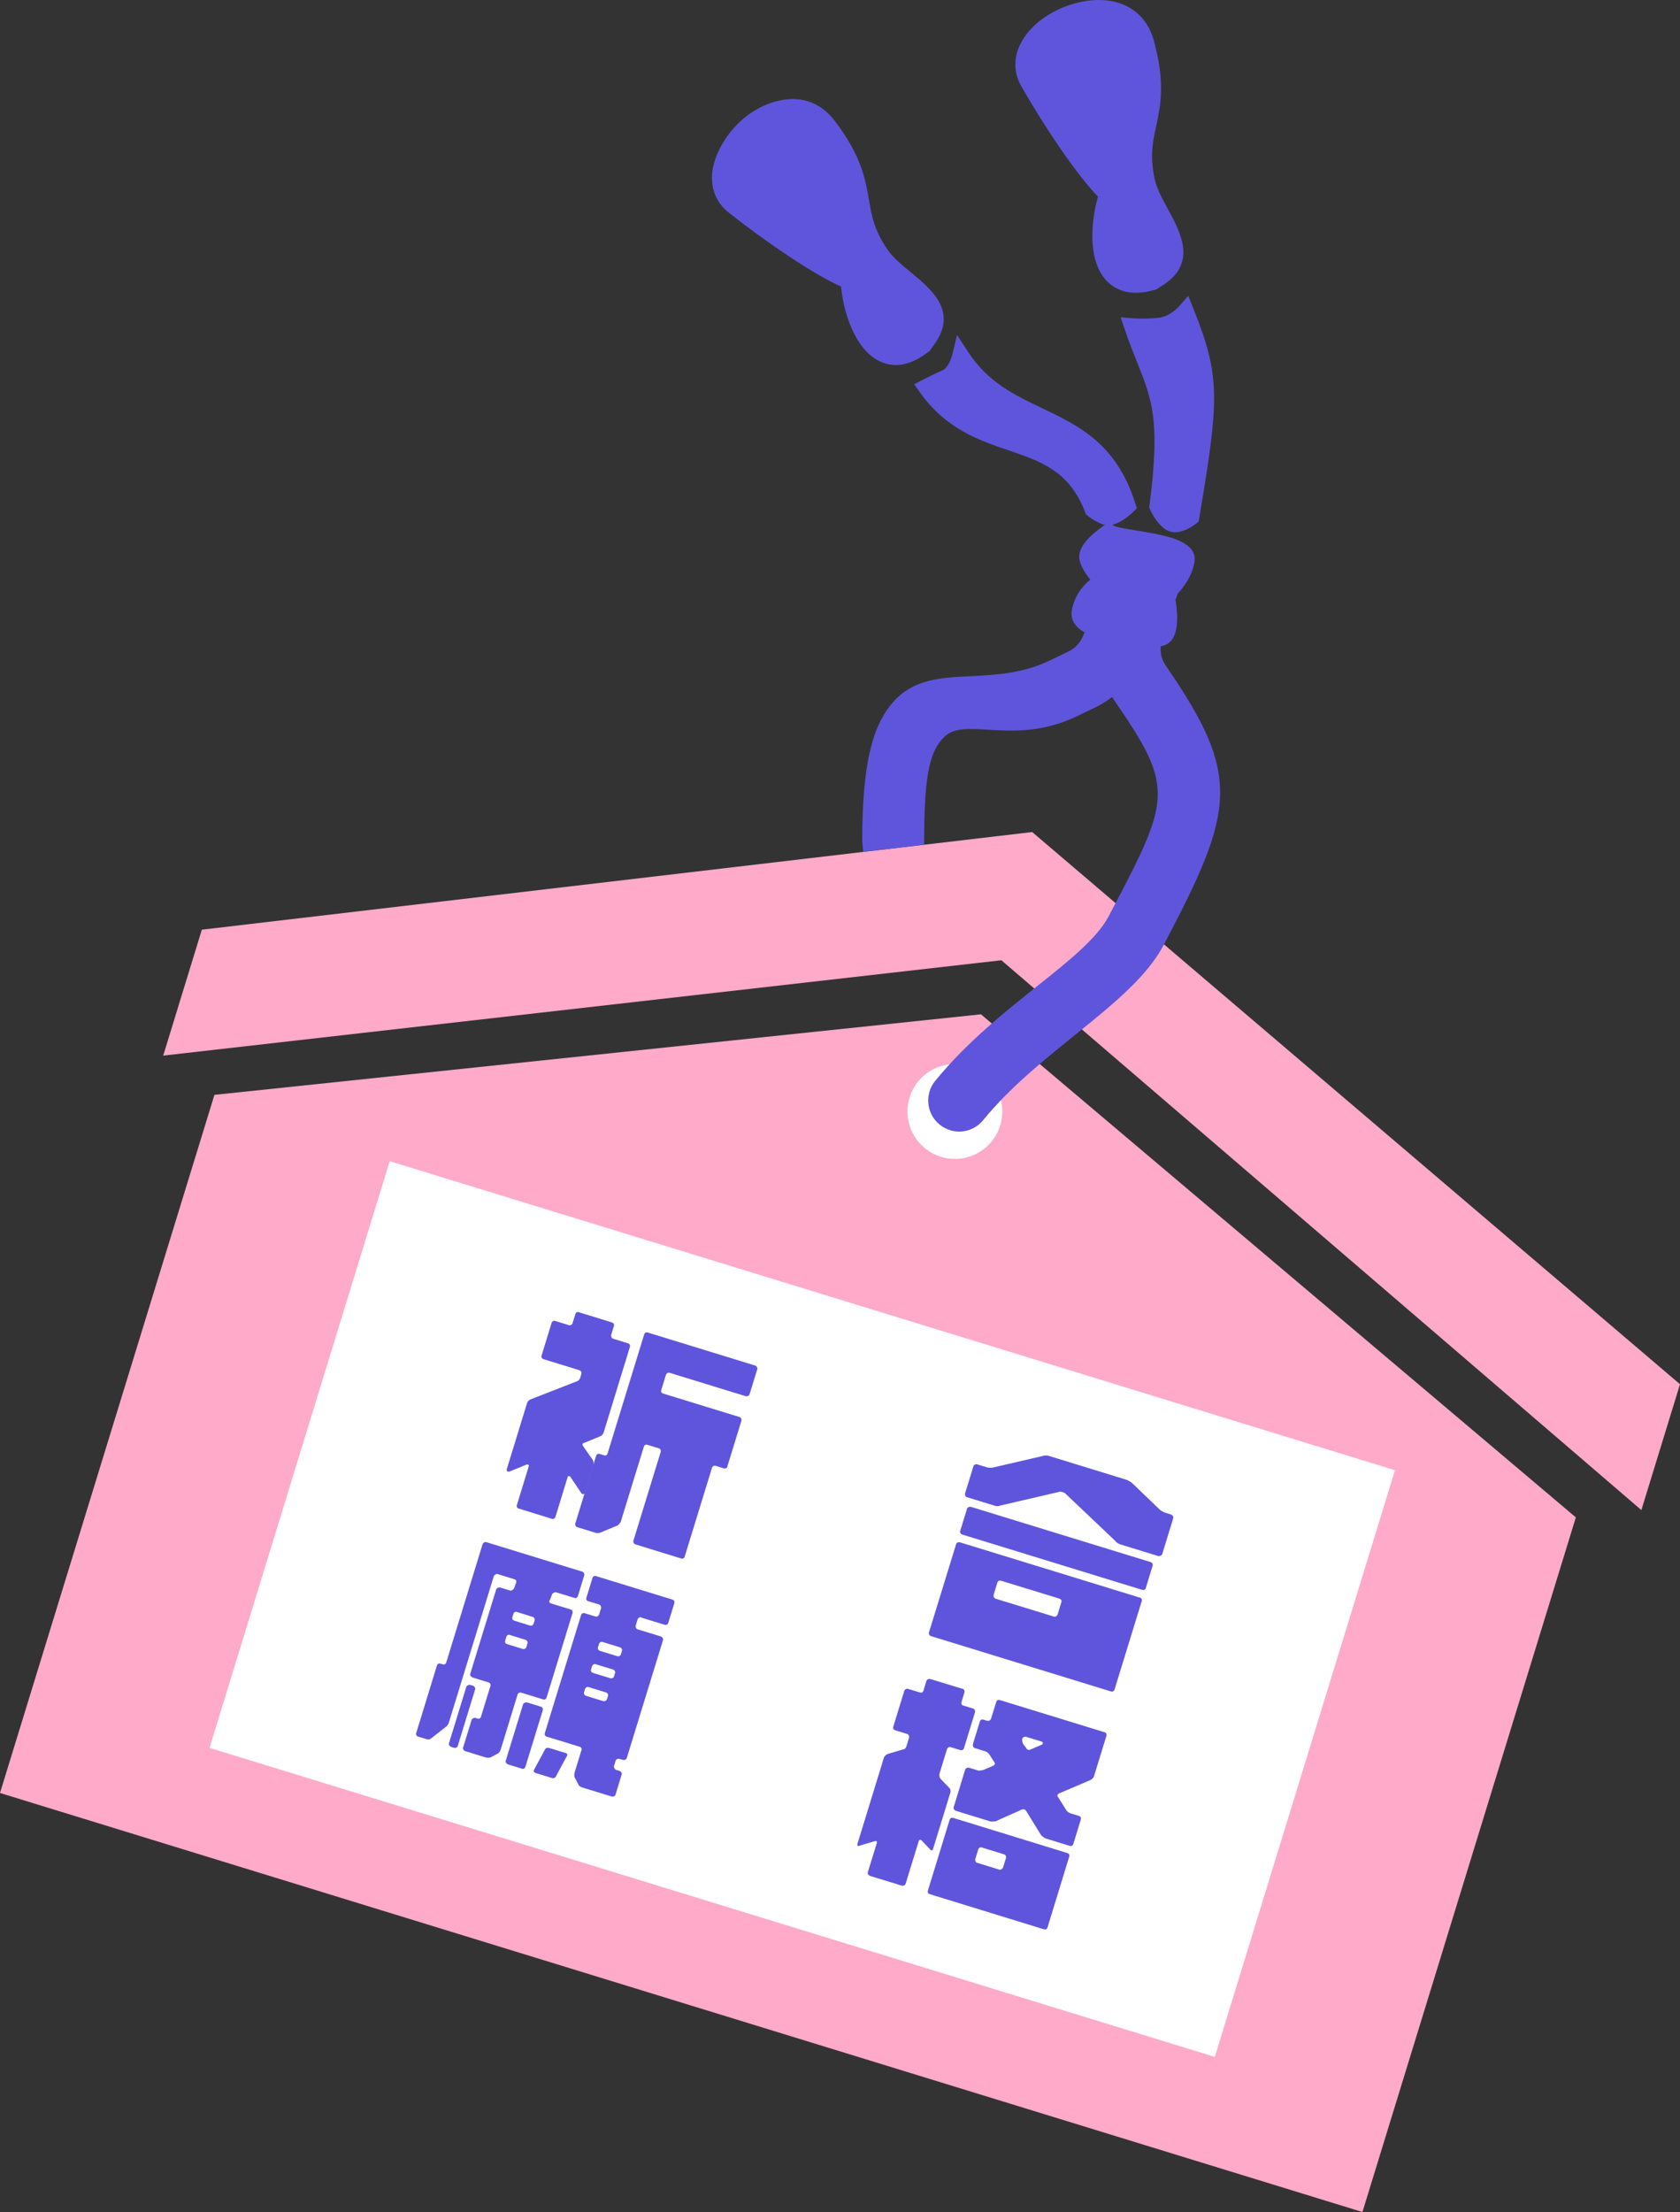
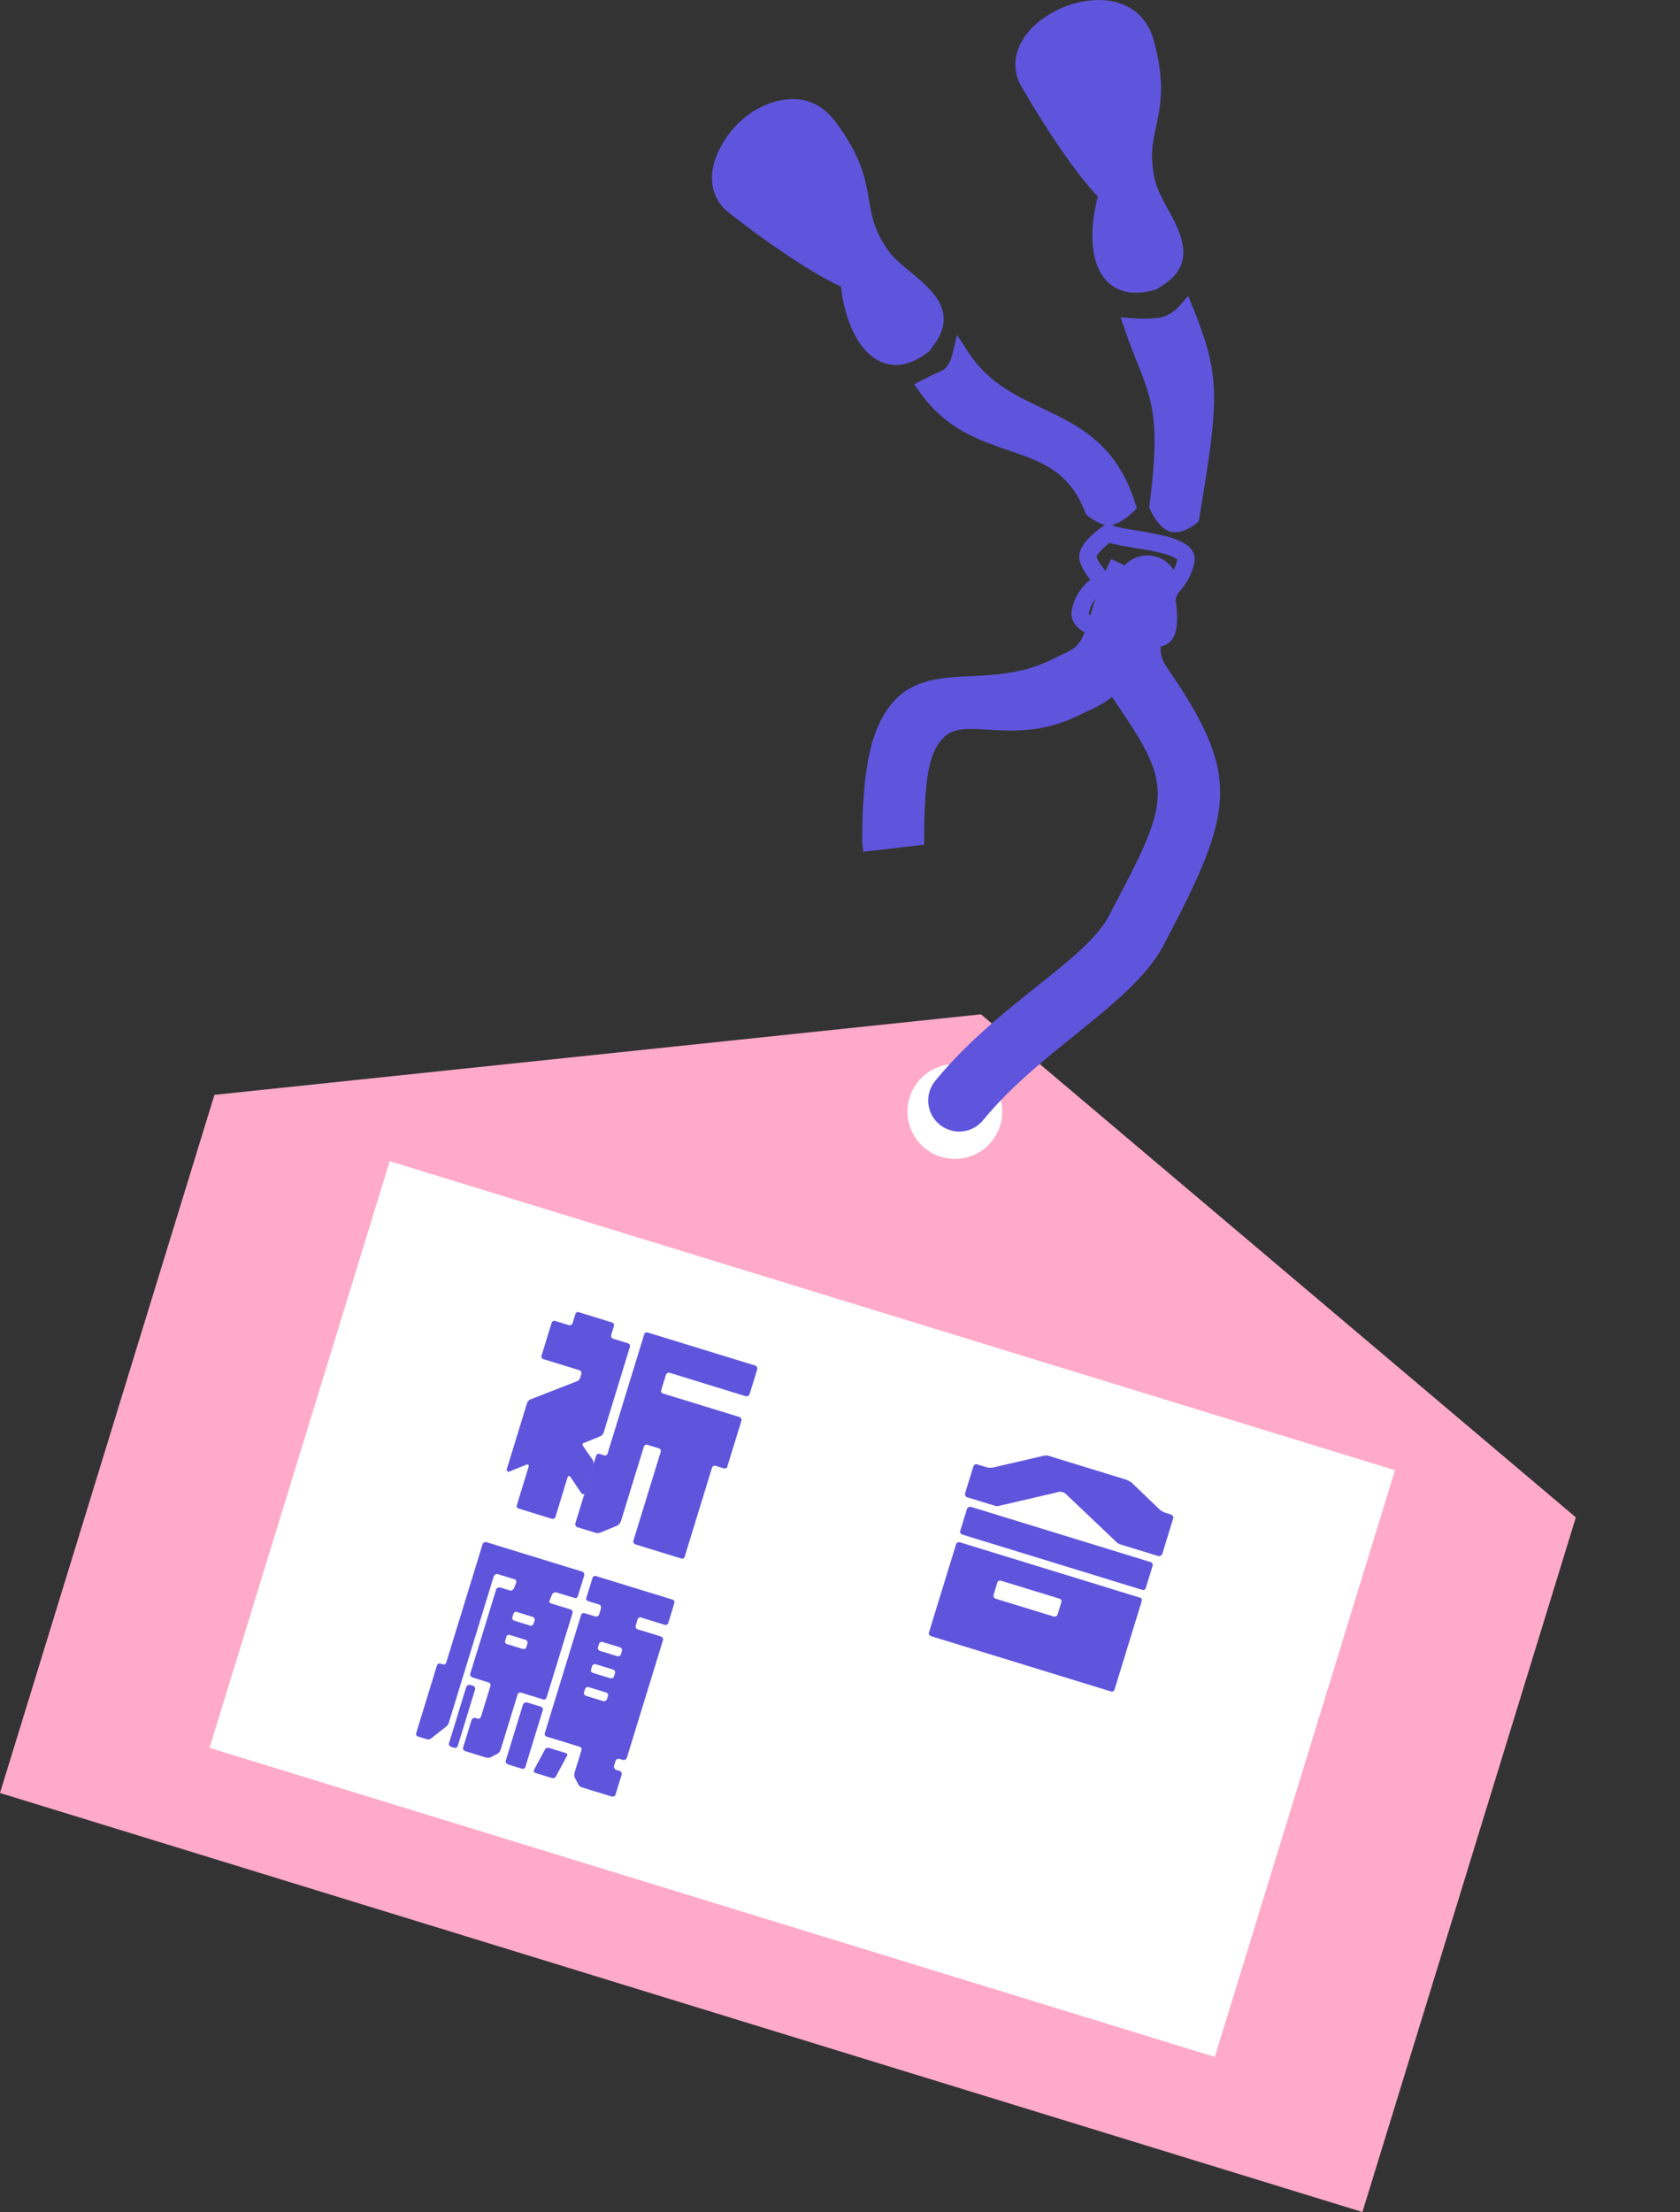
<svg xmlns="http://www.w3.org/2000/svg" id="_レイヤー_2" viewBox="0 0 197.43 259.82">
  <rect x="0" y="0" width="197.43" height="259.82" fill="#333333" stroke="none" />
  <defs>
    <style>.cls-1{fill:#fff;}.cls-2{fill:#ffaac8;}.cls-3{fill:#5f55dc;}</style>
  </defs>
  <g id="deco">
    <g>
      <g>
        <polygon class="cls-2" points="160.11 259.82 0 210.6 25.2 128.6 115.28 119.14 185.19 178.23 160.11 259.82" />
-         <polygon class="cls-2" points="192.89 177.37 117.68 112.79 19.18 123.99 23.72 109.2 121.3 97.73 197.43 162.59 192.89 177.37" />
        <circle class="cls-1" cx="112.22" cy="130.56" r="5.57" transform="translate(-54.55 173.31) rotate(-63.7)" />
        <g>
          <path class="cls-3" d="M137.19,68.74l-6.62-3.07-.43,.92c-.89,1.92-1.4,3.66-1.86,5.19-.88,2.97-1.26,4.04-2.79,4.78-.63,.31-1.27,.61-1.93,.93l-.19,.09c-3.24,1.55-6.45,1.7-9.28,1.84-3.5,.17-6.8,.33-9.18,3.1-2.46,2.87-3.57,7.34-3.59,16.34l.13,1.19,7.16-.84v-1.11c.03-7.47,.77-10.05,2.39-11.57,1.12-1.06,2.8-.96,5.12-.82,2.83,.17,6.34,.37,10.39-1.56,.74-.35,1.47-.7,2.17-1.04,4.48-2.19,5.59-5.95,6.58-9.26,.4-1.36,.82-2.77,1.48-4.2l.43-.92Z" />
          <g>
            <path class="cls-3" d="M133.14,38.38c2.58,7.51,4.59,8.34,2.96,21.06,0,0,.65,1.41,1.48,1.91,.84,.49,2.32-.68,2.32-.68,2.37-14.07,2.48-16.31-.61-24.03,0,0-1.23,1.41-2.86,1.64-1.63,.23-3.29,.1-3.29,.1Z" />
            <path class="cls-3" d="M137.46,62.41h0c-.14-.04-.27-.1-.4-.17-1.06-.62-1.76-2.08-1.89-2.36l-.12-.26,.04-.29c1.28-9.92,.31-12.33-1.43-16.7-.44-1.11-.95-2.37-1.47-3.9l-.5-1.46,1.54,.12s1.58,.12,3.08-.09c1.22-.17,2.23-1.29,2.24-1.3l1.09-1.25,.62,1.54c3.17,7.94,3.04,10.49,.67,24.58l-.06,.39-.31,.24c-.29,.23-1.77,1.33-3.07,.93Zm-.32-3.14c.24,.44,.61,.99,.92,1.19,.17,0,.56-.16,.91-.37,2.12-12.6,2.38-15.21-.1-21.75-.6,.41-1.39,.82-2.29,.95-.7,.1-1.39,.13-1.98,.14,.33,.9,.65,1.7,.95,2.43,1.8,4.49,2.89,7.22,1.6,17.41Z" />
          </g>
          <g>
            <path class="cls-3" d="M108.93,45.51c6.13,8.63,15.73,4.41,19.52,14.28,0,0,.59,.51,1.48,.85,.9,.35,2.5-1.22,2.5-1.22-3.7-11.69-13.87-8.81-19.54-17.53,0,0-.48,1.99-1.72,2.54-1.24,.55-2.25,1.08-2.25,1.08Z" />
            <path class="cls-3" d="M129.69,61.63h0s-.08-.02-.11-.04c-1.03-.4-1.71-.97-1.78-1.03l-.19-.17-.09-.24c-1.85-4.82-5.17-5.95-9.01-7.26-3.45-1.17-7.35-2.5-10.4-6.8l-.67-.95,1.03-.54s1.05-.55,2.31-1.11c.59-.26,1.03-1.38,1.14-1.85l.55-2.3,1.29,1.98c2.33,3.58,5.42,5.06,8.7,6.62,4.3,2.05,8.74,4.17,10.95,11.16l.19,.6-.45,.44c-.6,.58-2.13,1.88-3.46,1.47Zm-.39-2.47c.19,.14,.53,.35,.95,.52,.2-.02,.61-.27,1.01-.57-2-5.65-5.74-7.43-9.68-9.31-2.94-1.4-5.97-2.85-8.45-5.86-.36,.57-.86,1.13-1.54,1.43-.4,.18-.78,.36-1.1,.51,2.54,3.02,5.65,4.08,8.67,5.1,3.9,1.33,7.92,2.7,10.14,8.18Z" />
          </g>
          <g>
            <path class="cls-3" d="M109.05,39.74c3.07-4.4-3.31-6.56-5.57-9.82-3.81-5.5-.76-7.97-6.17-15.09-5.41-7.12-17.02,4.95-10.86,9.49,4.15,3.29,10.33,7.5,13.34,8.63,.35,5.05,3.29,11.83,8.73,7.55l.53-.75Z" />
            <path class="cls-3" d="M104,42.68h0c-3.05-.94-4.76-5.1-5.17-9.03-3.26-1.43-9-5.36-13.01-8.54-2.32-1.7-2.8-4.55-1.27-7.59,2.38-4.72,7.22-6.6,10.35-5.64,1.25,.38,2.33,1.17,3.22,2.34,3.11,4.1,3.58,6.82,3.99,9.22,.33,1.94,.62,3.61,2.21,5.91,.62,.9,1.67,1.77,2.69,2.61,2.46,2.03,5.53,4.57,2.87,8.37l-.62,.88-.12,.09c-1.8,1.41-3.53,1.88-5.14,1.38Zm-9.7-28.86c-2.87-.88-6.48,1.73-7.94,4.62-.63,1.24-1.37,3.55,.69,5.06,4.24,3.36,10.28,7.44,13.09,8.5l.61,.23,.05,.65c.23,3.32,1.64,7.2,3.8,7.86h0c.91,.28,1.98-.04,3.17-.95l.44-.63c1.44-2.06,.4-3.24-2.5-5.64-1.13-.93-2.29-1.89-3.07-3.02-1.85-2.67-2.2-4.73-2.54-6.73-.39-2.28-.79-4.63-3.6-8.33-.62-.82-1.36-1.37-2.2-1.62Z" />
          </g>
          <g>
            <path class="cls-3" d="M136.24,32.54c4.49-2.94-.63-7.32-1.51-11.19-1.49-6.52,2.26-7.68-.11-16.31-2.37-8.62-17.64-1.74-13.61,4.77,2.63,4.6,6.79,10.81,9.17,12.97-1.56,4.82-1.35,12.21,5.29,10.26l.77-.5Z" />
            <path class="cls-3" d="M131.93,34.16h0c-1.16-.36-2.09-1.16-2.7-2.32-1.28-2.46-.94-6.11-.2-8.75-2.5-2.54-6.36-8.32-8.9-12.77-1.23-1.98-1.05-4.29,.51-6.31,2.36-3.07,7.29-4.75,10.76-3.69,2.12,.65,3.57,2.19,4.2,4.46,1.36,4.96,.78,7.66,.27,10.04-.41,1.92-.77,3.58-.15,6.31,.24,1.06,.9,2.27,1.53,3.43,1.45,2.66,3.43,6.29-.45,8.84l-.9,.59-.14,.04c-1.45,.43-2.74,.47-3.83,.14Zm-1.12-31.9c-2.69-.83-6.69,.57-8.56,2.99-1.06,1.37-1.18,2.72-.37,4.03,2.68,4.7,6.77,10.73,8.99,12.76l.48,.44-.2,.62c-.8,2.47-1.14,5.84-.12,7.8,.73,1.4,2.04,1.76,4.02,1.21l.65-.42c2.1-1.38,1.58-2.86-.22-6.17-.7-1.28-1.42-2.61-1.73-3.95-.72-3.17-.28-5.21,.14-7.19,.49-2.26,.99-4.59-.24-9.07-.44-1.58-1.39-2.61-2.84-3.06Z" />
          </g>
          <g>
-             <path class="cls-3" d="M130.29,62.58c1.02,.84,9.46,.96,9.07,3.26-.38,2.3-2.41,3.86-2.41,3.86,0,0,1.23,5.31-.84,5.21-2.08-.1-9.66-.53-9.14-3.11,.52-2.58,2.72-3.48,2.72-3.48,0,0-1.68-1.68-1.84-2.82-.17-1.14,2.44-2.91,2.44-2.91Z" />
            <path class="cls-3" d="M129.03,74.94c-2.91-.89-3.27-2.31-3.06-3.34,.36-1.75,1.35-2.87,2.16-3.51-.55-.69-1.17-1.62-1.29-2.46-.23-1.6,1.94-3.25,2.88-3.89l.63-.43,.56,.46s.09,.04,.2,.07c.52,.16,1.44,.31,2.42,.47,1.34,.22,2.86,.47,4.1,.85,2.03,.62,2.95,1.58,2.74,2.84-.32,1.92-1.59,3.38-2.3,4.06,.26,1.37,.59,3.97-.42,5.17-.4,.47-.96,.72-1.59,.69-1.13-.06-4.56-.22-7.03-.98Zm-.17-9.56c.11,.54,.96,1.62,1.55,2.22l1.07,1.08-1.41,.58c-.06,.03-1.71,.75-2.11,2.75-.05,.23,.51,.65,1.67,1,1.47,.45,3.65,.75,6.49,.89,.29-.45,.22-2.32-.16-3.96l-.15-.63,.52-.4s1.68-1.34,2.02-3.17c-.08-.09-.38-.34-1.32-.63-1.1-.34-2.55-.57-3.83-.78-1.16-.19-2.15-.35-2.8-.57-.78,.6-1.47,1.31-1.55,1.63Z" />
          </g>
          <g>
            <path class="cls-3" d="M111.95,131.78c-.32-.1-.62-.26-.89-.48-1.12-.92-1.29-2.58-.37-3.7,7.28-8.91,17.59-13.97,20.49-19.49,7.51-14.24,7.97-15.73,.66-26.35-3.08-4.48-1.53-9.37,.61-13.99,.61-1.32,2.17-1.89,3.49-1.28,1.32,.61,1.89,2.17,1.28,3.49-2.08,4.5-2.37,6.88-1.05,8.8,8.49,12.34,8.14,15.7-.34,31.79-3.48,6.6-14.23,11.98-21.08,20.36-.7,.85-1.82,1.16-2.81,.85Z" />
            <path class="cls-3" d="M111.66,132.75c-.45-.14-.87-.36-1.24-.66-1.56-1.27-1.79-3.57-.52-5.13,3.68-4.5,8.08-8.01,11.95-11.1,3.79-3.02,7.06-5.63,8.43-8.22,7.27-13.8,7.87-14.93,.72-25.3-3.37-4.9-1.74-10.1,.53-14.99,.76-1.65,2.65-2.48,4.38-1.95,.15,.05,.31,.11,.46,.17,1.83,.85,2.62,3.02,1.78,4.84-2.18,4.7-2.05,6.47-1.14,7.79,8.93,12.98,8.15,16.86-.28,32.84-1.96,3.72-6.06,7.03-10.39,10.52-3.78,3.05-7.68,6.2-10.8,10.01-.94,1.15-2.47,1.62-3.9,1.18Zm23.67-65.42c-.77-.24-1.61,.13-1.94,.86-3.41,7.36-2.35,10.59-.7,12.99,7.59,11.02,7.01,12.98-.6,27.4-1.56,2.97-4.99,5.7-8.96,8.86-3.8,3.03-8.1,6.46-11.65,10.79-.56,.69-.46,1.71,.23,2.27,.16,.13,.35,.23,.55,.29,.63,.19,1.31-.01,1.73-.52,3.25-3.97,7.24-7.19,11.09-10.3,4.17-3.36,8.1-6.54,9.87-9.89,8.48-16.08,8.51-18.95,.4-30.74-1.78-2.58-.95-5.66,.97-9.8,.37-.81,.02-1.77-.79-2.14-.06-.03-.13-.06-.2-.08Z" />
          </g>
        </g>
        <rect class="cls-1" x="32.47" y="152.95" width="123.59" height="72.09" transform="translate(59.68 -19.35) rotate(17.08)" />
      </g>
      <g>
        <path class="cls-3" d="M71.83,156.84c-.04,.13,.03,.35,.24,.41l1.72,.53c.21,.06,.29,.23,.23,.44l-3.07,10.01c-.05,.18-.21,.41-.43,.48l-1.87,.77c-.19,0-.26,.2-.12,.39l1.13,1.61c.09,.17,.14,.46,.1,.59l-1,3.26c-.06,.18-.3,.25-.44,.06l-1.31-1.95c-.16-.11-.26-.08-.3,.05l-1.44,4.7c-.05,.18-.27,.25-.4,.21l-3.92-1.21c-.18-.06-.27-.22-.21-.4l1.4-4.57c.04-.13-.07-.22-.22-.21l-2.09,.85c-.14,.01-.35-.05-.27-.31l2.38-7.75c.04-.13,.2-.36,.41-.43l5.43-2.12c.14-.01,.35-.23,.41-.43l.13-.44c.06-.2-.08-.39-.21-.43l-4.23-1.3c-.2-.06-.29-.23-.24-.41l1.18-3.85c.06-.2,.23-.29,.44-.23l1.59,.49c.21,.06,.39-.08,.43-.21l.34-1.1c.05-.18,.22-.27,.4-.21l3.92,1.21c.13,.04,.27,.22,.21,.4l-.34,1.1Z" />
        <path class="cls-3" d="M85.49,172.27c-.04,.13-.22,.27-.43,.2l-.95-.29c-.21-.06-.37,.03-.44,.23l-3.21,10.44c-.05,.18-.22,.27-.4,.21l-5.39-1.66c-.13-.04-.29-.23-.24-.41l3.21-10.44c.06-.21-.03-.37-.21-.43l-1.36-.42c-.18-.06-.35,.03-.41,.24l-2.7,8.77c-.06,.18-.26,.4-.43,.49l-1.87,.77c-.17,.09-.46,.14-.64,.08l-2.18-.67c-.21-.06-.27-.31-.23-.44l2.44-7.93c.06-.2,.23-.29,.44-.23l.51,.16c.18,.06,.35-.03,.4-.21l4.3-13.98c.06-.21,.23-.3,.44-.23l12.62,3.88c.13,.04,.29,.23,.23,.44l-.91,2.95c-.06,.18-.3,.25-.43,.21l-8.98-2.76c-.18-.06-.37,.11-.41,.24l-.55,1.8c-.06,.18,.03,.35,.21,.4l8.98,2.76c.21,.06,.27,.31,.23,.44l-1.66,5.39Z" />
        <path class="cls-3" d="M137.64,177.91c.13,.04,.29,.23,.24,.41l-1.3,4.23c-.04,.13-.31,.27-.44,.23l-4.49-1.38c-.18-.06-.49-.23-.58-.4l-5.91-5.61c-.19-.11-.45-.19-.59-.18l-7.02,1.63c-.17,.09-.45,.09-.65,.02l-3.26-1c-.2-.06-.27-.31-.23-.44l.99-3.21c.04-.13,.22-.27,.43-.21l1.15,.35c.13,.04,.46,.06,.6,.05l5.99-1.39c.22-.07,.5-.07,.7,0l9.11,2.8c.18,.06,.41,.21,.6,.33l3.36,3.22c.11,.09,.4,.26,.53,.3l.77,.24Zm-3.42,8.83l-21.09-6.48c-.21-.06-.35-.25-.29-.43l.81-2.64c.04-.13,.27-.25,.48-.19l21.09,6.48c.21,.06,.28,.28,.24,.41l-.81,2.64c-.06,.18-.22,.27-.43,.21Zm-.28,.9c.21,.06,.29,.23,.23,.44l-3.19,10.36c-.06,.21-.23,.29-.44,.23l-21.09-6.48c-.21-.06-.35-.25-.28-.45l3.19-10.36c.06-.2,.28-.28,.49-.21l21.09,6.48Zm-9.21,.54c.06-.18-.03-.35-.24-.41l-6.85-2.1c-.21-.06-.37,.03-.43,.21l-.43,1.41c-.06,.18,.01,.42,.22,.49l6.85,2.1c.21,.06,.4-.1,.45-.28l.43-1.41Z" />
-         <path class="cls-3" d="M113.11,198.34c.13,.04,.29,.23,.23,.44l-.35,1.15c-.06,.18,.03,.35,.21,.4l1.15,.35c.21,.06,.27,.31,.23,.44l-1.3,4.23c-.06,.18-.22,.27-.43,.21l-1.15-.35c-.18-.06-.37,.11-.41,.24l-.88,2.87c-.06,.21,.01,.42,.1,.59l1.06,1.11c.11,.09,.18,.33,.12,.52l-2.05,6.67c-.04,.13-.21,.22-.3,.05l-1.06-1.11c-.11-.09-.26-.08-.32,.13l-1.54,5c-.06,.18-.3,.24-.43,.21l-3.72-1.14c-.18-.06-.35-.25-.29-.43l1.05-3.41c.06-.18,.03-.27-.2-.26l-1.85,.55c-.17,.09-.27-.03-.22-.21l3.11-10.13c.06-.18,.25-.35,.41-.43l1.85-.55c.22,.01,.35-.23,.41-.43l.29-.95c.04-.13-.03-.37-.21-.43l-1.41-.43c-.2-.06-.29-.23-.24-.41l1.3-4.23c.04-.13,.23-.29,.44-.23l1.41,.43c.18,.06,.35-.03,.4-.21l.35-1.15c.06-.21,.31-.27,.49-.22l3.72,1.14Zm3.11,7.69c-.09-.17-.33-.3-.51-.35l-1.15-.35c-.21-.06-.27-.31-.22-.49l.81-2.64c.06-.18,.22-.27,.43-.21l.44,.13c.21,.06,.4-.1,.44-.23l.61-1.97c.06-.21,.23-.29,.41-.24l12.31,3.78c.21,.06,.29,.23,.23,.44l-1.46,4.75c-.06,.18-.25,.35-.41,.43l-3.71,1.58c-.17,.09-.23,.29-.12,.39l.98,1.56c.09,.17,.32,.32,.53,.39l.95,.29c.21,.06,.29,.23,.24,.41l-.89,2.9c-.06,.18-.22,.27-.43,.21l-2.82-.87c-.18-.06-.4-.26-.51-.35l-1.78-2.88c-.09-.17-.34-.25-.51-.16l-3.09,1.38c-.14,.01-.44,.06-.65,0l-4.03-1.24c-.13-.04-.29-.23-.24-.41l1.36-4.44c.06-.18,.3-.24,.43-.21l1.08,.33c.13,.04,.42-.01,.67-.08l1.13-.49c.17-.09,.23-.29,.12-.39l-.63-.98Zm9.2,11.62c.21,.06,.29,.23,.24,.41l-2.56,8.34c-.06,.18-.22,.27-.43,.21l-13.39-4.12c-.21-.06-.29-.23-.24-.41l2.56-8.34c.06-.18,.22-.27,.43-.21l13.39,4.12Zm-7.2,.59c.06-.21-.08-.39-.21-.43l-2.64-.81c-.18-.06-.35,.03-.41,.24l-.35,1.13c-.04,.13,.03,.37,.21,.43l2.64,.81c.13,.04,.37-.11,.41-.24l.35-1.13Zm2.35-14.24c-.13-.04-.37,.03-.44,.23-.04,.13,.01,.42,.1,.59l.39,.54c.09,.17,.29,.23,.46,.14l1.35-.57c.15-.04,.18-.31-.03-.37l-1.85-.57Z" />
        <path class="cls-3" d="M56.72,181.37c.04-.13,.23-.29,.44-.23l11.29,3.47c.18,.06,.24,.3,.21,.43l-.75,2.44c-.06,.18-.22,.27-.4,.21l-2.13-.65c-.18-.06-.45,.09-.49,.21l-.27,.68c-.14,.18-.05,.35,.15,.41l2.31,.71c.18,.06,.25,.27,.21,.4l-3.06,9.95c-.06,.18-.22,.27-.4,.21l-2.57-.79c-.2-.06-.37,.03-.44,.23l-1.96,6.39c-.06,.21-.19,.45-.36,.53l-.84,.44c-.17,.09-.44,.06-.64,0l-2.36-.73c-.13-.04-.29-.23-.24-.41l1.01-3.28c.04-.13,.3-.24,.43-.21l.26,.08c.18,.06,.35-.03,.41-.24l1.1-3.57c.06-.21-.03-.37-.21-.43l-1.87-.58c-.18-.06-.35-.25-.29-.43l3.06-9.95c.04-.13,.3-.24,.48-.19l1.1,.34c.18,.06,.35-.03,.49-.21l.26-.68c.04-.13,.05-.35-.15-.41l-2.05-.63c-.13-.04-.37,.11-.43,.29l-5.28,17.19c-.06,.18-.21,.41-.38,.5l-1.67,1.31c-.19,.17-.39,.16-.59,.1l-.95-.29c-.21-.06-.29-.23-.24-.41l2.44-7.95c.06-.18,.22-.27,.43-.21l.26,.08c.18,.06,.35-.03,.41-.24l4.27-13.9Zm-1.91,16.74c.04-.13,.3-.24,.43-.21l.39,.12c.13,.04,.25,.27,.21,.4l-2.05,6.67c-.06,.18-.27,.25-.4,.21l-.39-.12c-.13-.04-.29-.23-.24-.41l2.05-6.67Zm8.01-7.79c.06-.18-.08-.36-.21-.4l-1.87-.58c-.18-.06-.35,.03-.4,.21l-.12,.38c-.06,.21,.03,.37,.21,.43l1.87,.58c.13,.04,.35-.03,.41-.24l.12-.38Zm-1.37,3.37c.13,.04,.35-.03,.4-.21l.14-.46c.06-.18-.08-.36-.21-.4l-1.87-.58c-.18-.06-.35,.03-.4,.21l-.14,.46c-.06,.18,.03,.35,.21,.4l1.87,.58Zm.03,6.47c.04-.13,.3-.24,.48-.19l1.62,.5c.18,.06,.25,.27,.21,.4l-2.05,6.67c-.06,.18-.22,.27-.4,.21l-1.62-.5c-.18-.06-.35-.25-.29-.43l2.05-6.67Zm13.89-10.19c-.21-.06-.4,.1-.44,.23l-.21,.69c-.06,.21,.01,.42,.22,.49l2.74,.84c.13,.04,.29,.23,.23,.44l-4.25,13.83c-.06,.2-.31,.27-.44,.23l-.44-.13c-.13-.04-.37,.03-.43,.21l-.2,.64c-.04,.13,.1,.4,.23,.44l.44,.13c.13,.04,.29,.23,.24,.41l-.73,2.39c-.06,.18-.3,.24-.43,.21l-3.46-1.06c-.18-.06-.42-.18-.46-.34l-.44-.84c-.09-.17-.06-.44,0-.64l.79-2.57c.06-.18-.03-.35-.24-.41l-3.85-1.18c-.18-.06-.27-.22-.21-.43l4.25-13.83c.06-.2,.23-.29,.41-.24l1.28,.39c.21,.06,.39-.08,.45-.28l.21-.69c.04-.13-.03-.37-.23-.44l-1.28-.39c-.18-.06-.27-.22-.21-.4l.71-2.31c.06-.21,.23-.29,.41-.24l8.98,2.76c.21,.06,.29,.23,.23,.44l-.71,2.31c-.06,.18-.22,.27-.43,.21l-2.74-.84Zm-11.3,15.48c.04-.13,.28-.19,.46-.14l1.92,.59c.21,.06,.29,.23,.18,.34l-1.3,2.41c-.06,.18-.27,.25-.48,.19l-1.92-.59c-.18-.06-.27-.22-.16-.39l1.3-2.41Zm9.02-11.55c.06-.18-.08-.36-.21-.4l-2.05-.63c-.2-.06-.37,.03-.43,.21l-.12,.39c-.06,.21,.03,.37,.23,.44l2.05,.63c.13,.04,.35-.03,.41-.24l.12-.39Zm-.81,2.64c.06-.21-.08-.39-.21-.43l-2.05-.63c-.2-.06-.37,.03-.44,.23l-.12,.38c-.06,.18,.03,.35,.24,.41l2.05,.63c.13,.04,.35-.03,.4-.21l.12-.38Zm-.83,2.69c.06-.21-.08-.39-.21-.43l-2.05-.63c-.2-.06-.37,.03-.44,.23l-.12,.38c-.04,.13,.03,.35,.24,.41l2.05,.63c.13,.04,.36-.08,.4-.21l.12-.38Z" />
      </g>
    </g>
  </g>
</svg>